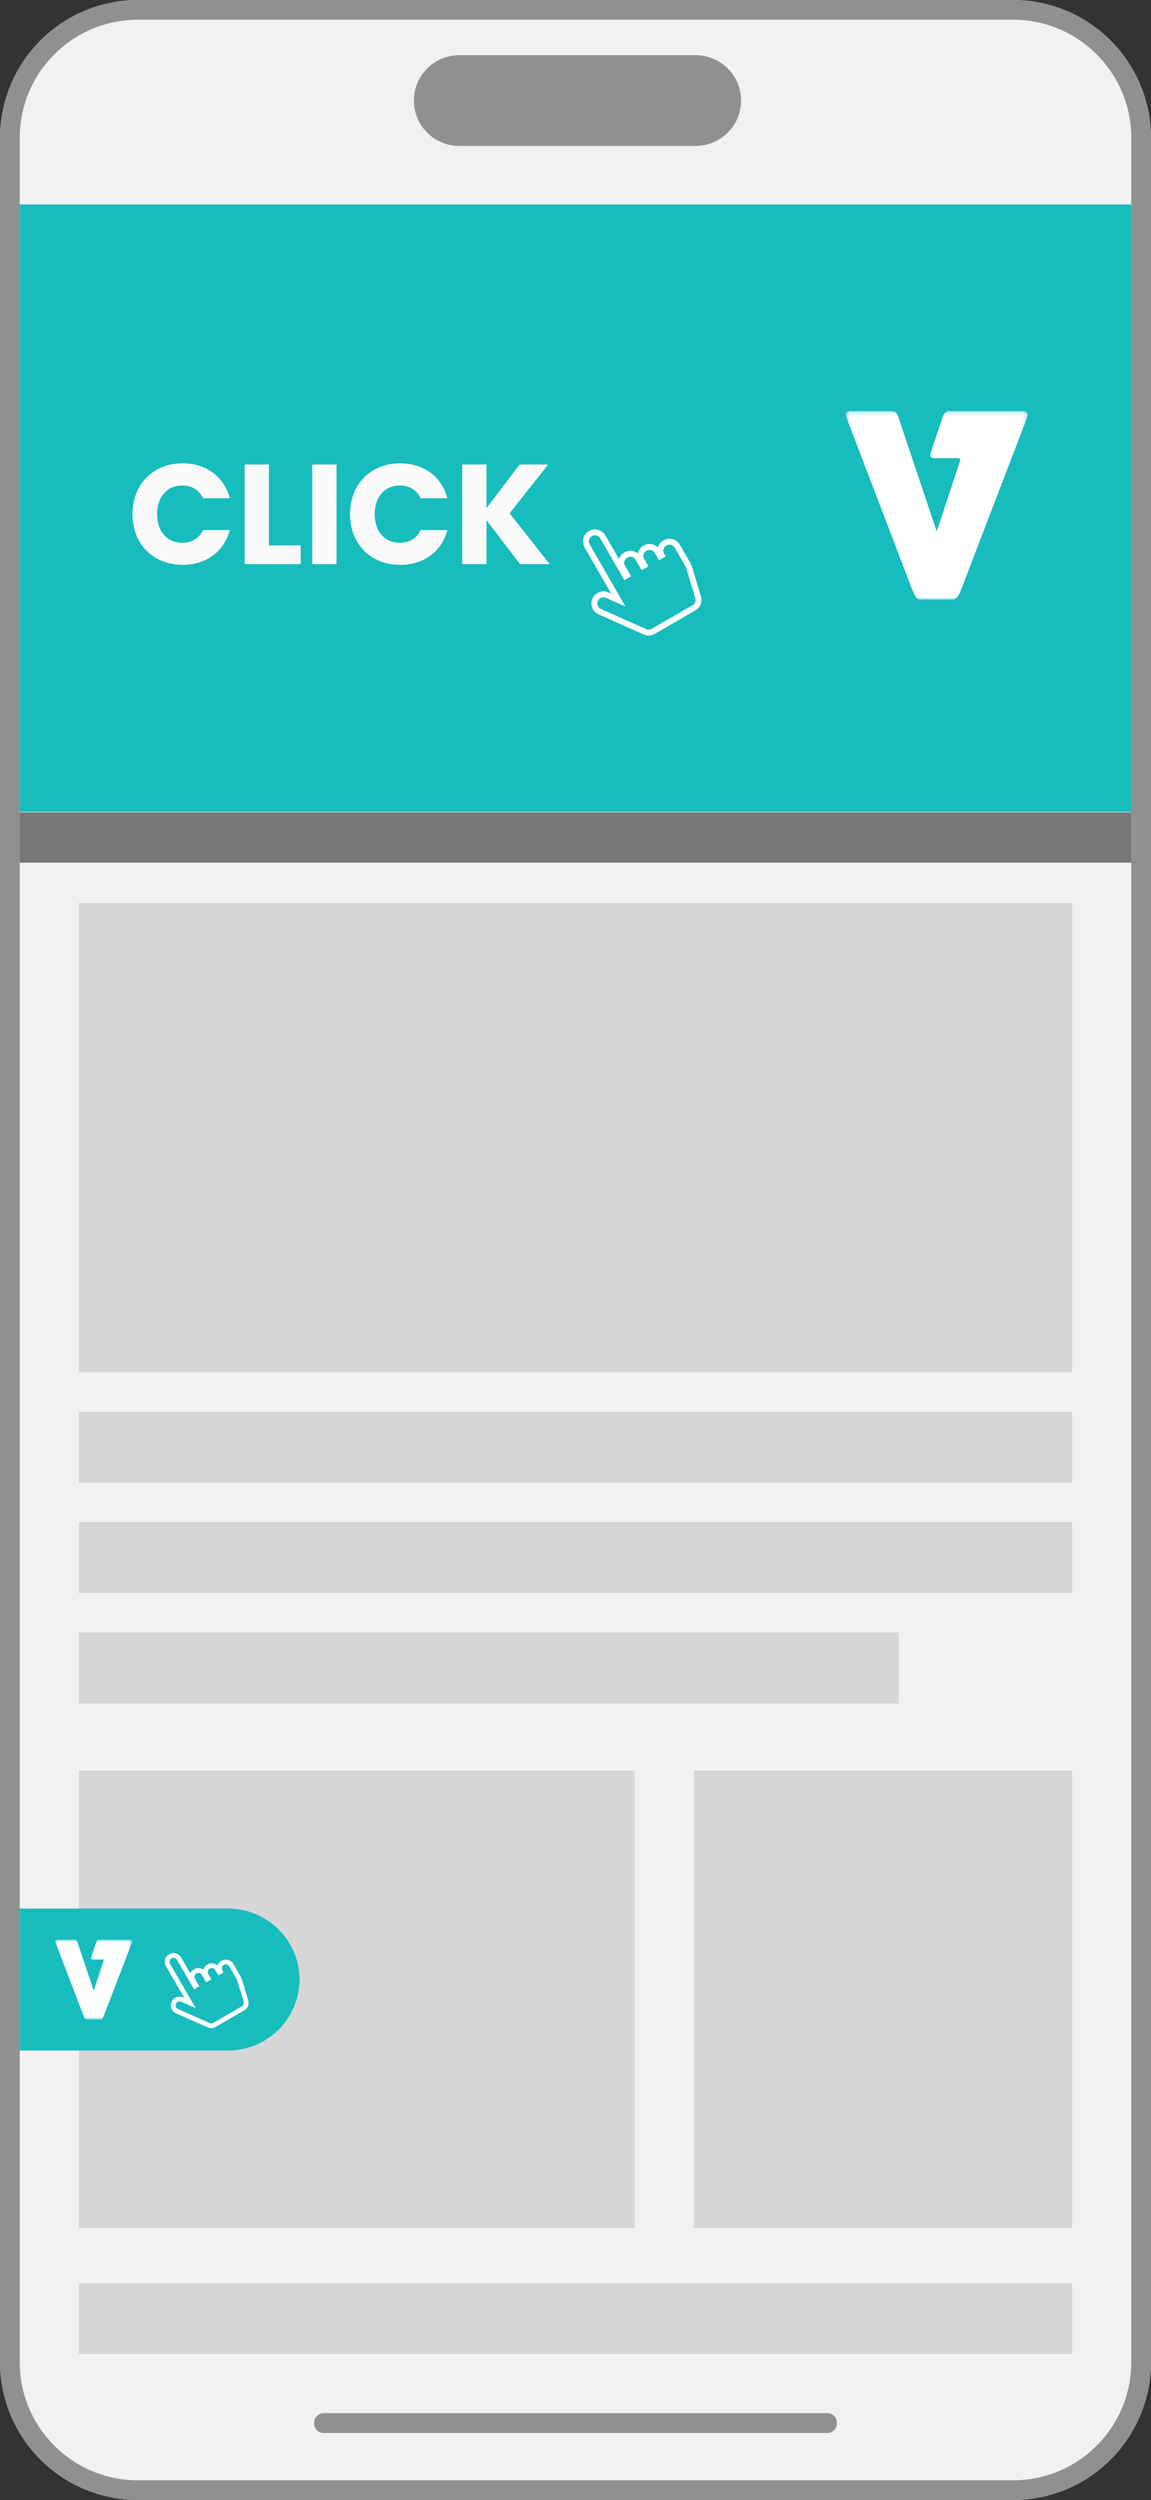
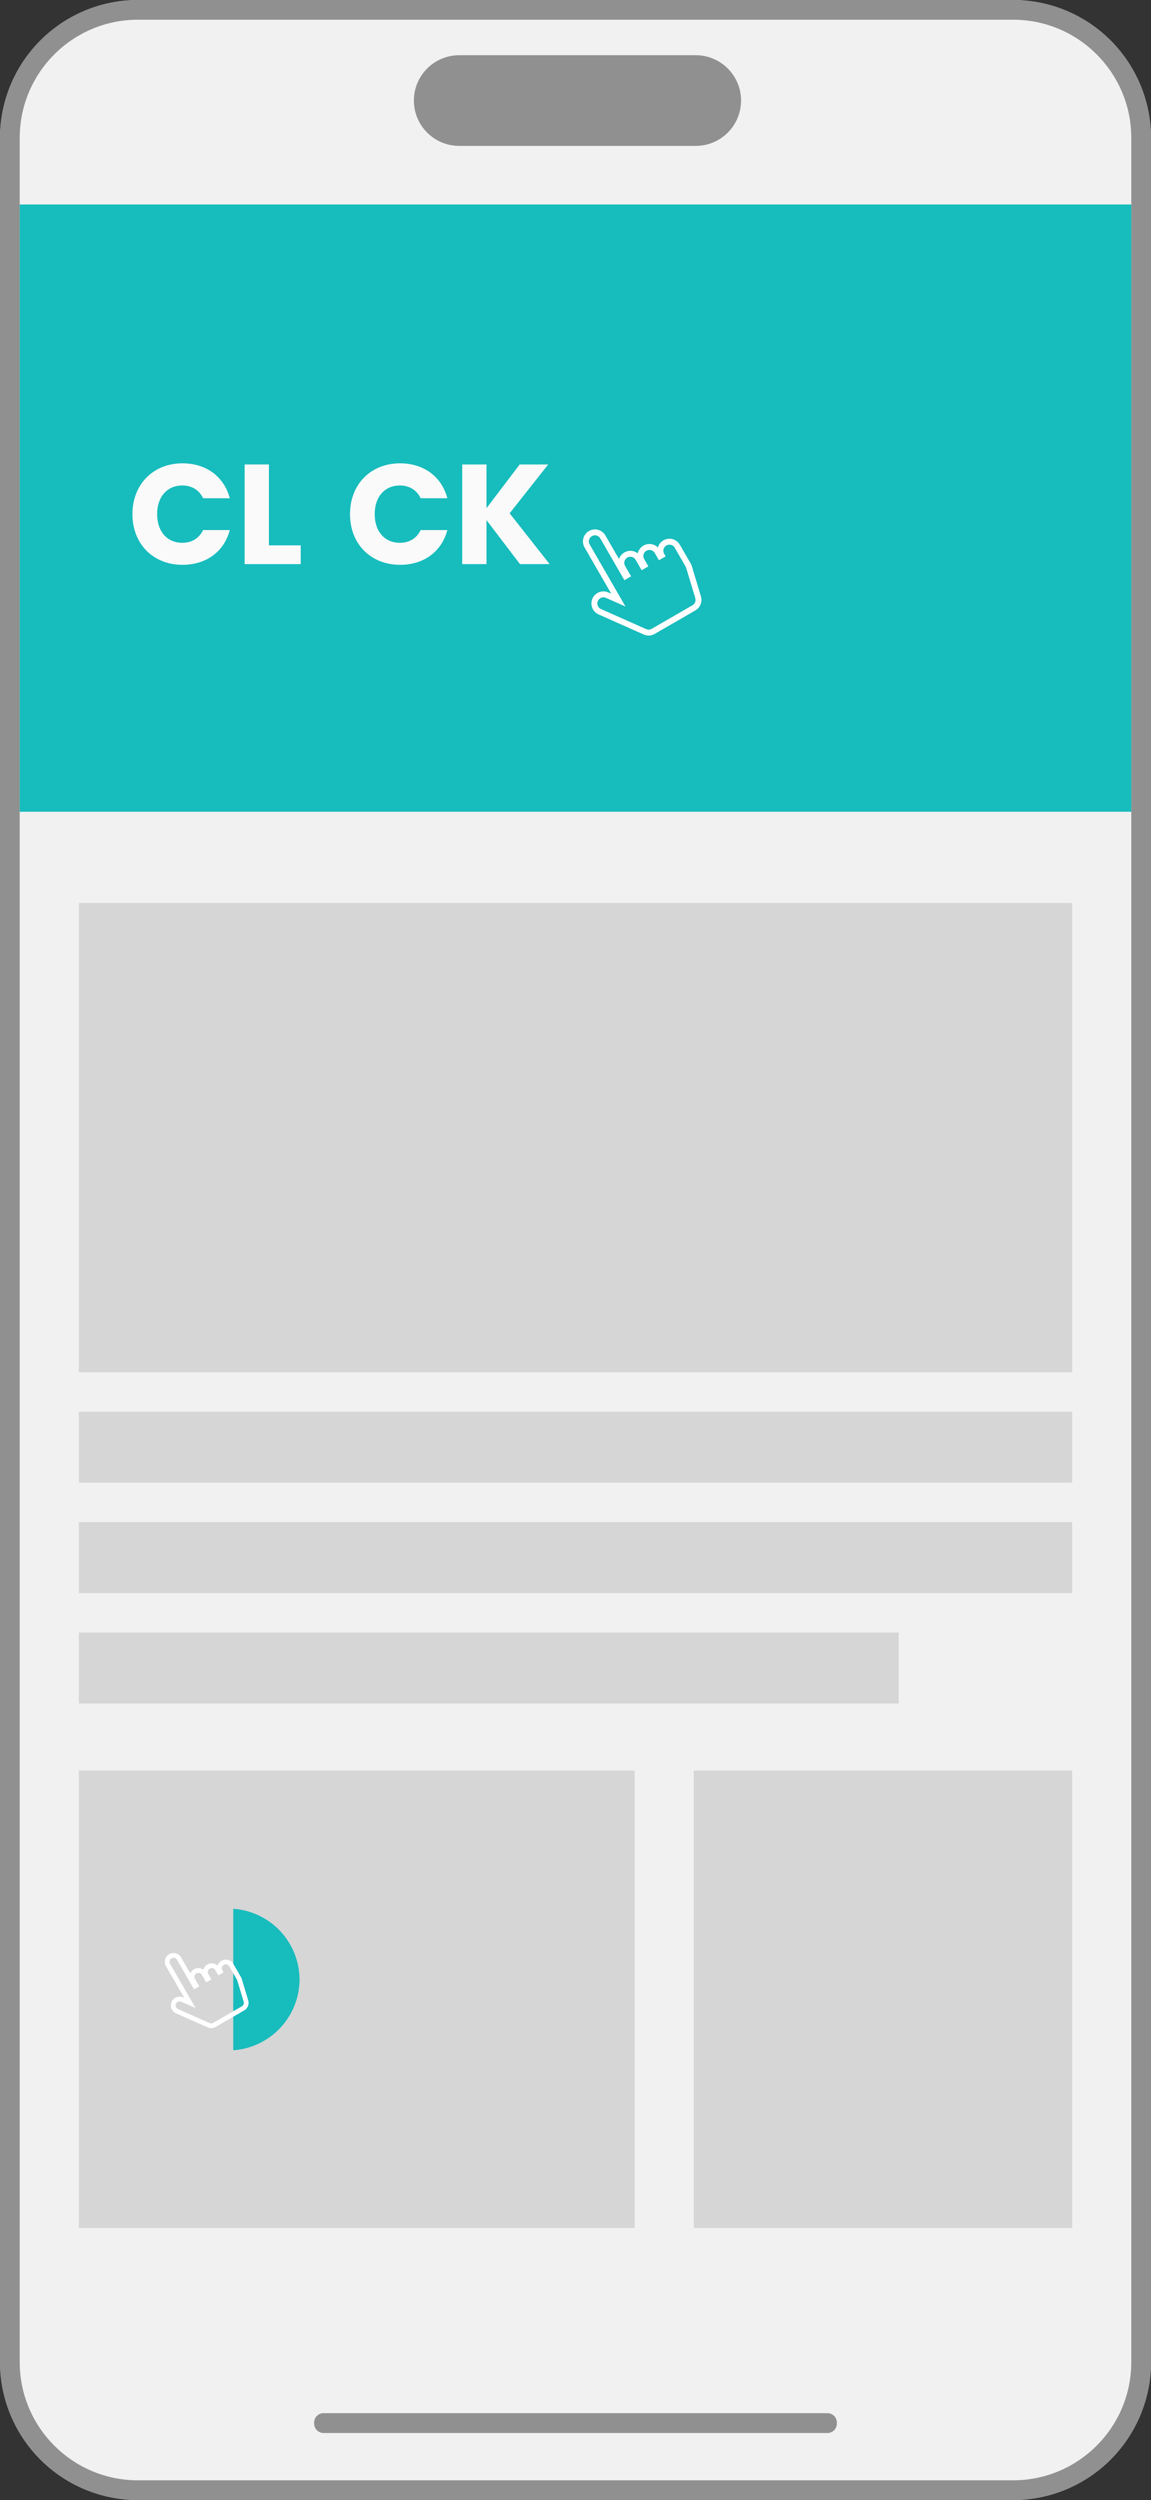
<svg xmlns="http://www.w3.org/2000/svg" width="292" height="634" viewBox="0 0 292 634" fill="none">
  <rect x="0" y="0" width="292" height="634" fill="#333333" stroke="none" />
  <g clip-path="url(#clip0_10_962)">
    <path d="M35 0H257C261.596 0 266.148 0.905 270.394 2.664C274.64 4.423 278.499 7.001 281.749 10.251C284.999 13.501 287.577 17.36 289.336 21.606C291.095 25.852 292 30.404 292 35V599C292 603.596 291.095 608.148 289.336 612.394C287.577 616.64 284.999 620.499 281.749 623.749C278.499 626.999 274.64 629.577 270.394 631.336C266.148 633.095 261.596 634 257 634H35C25.717 634 16.815 630.312 10.251 623.749C3.687 617.185 0 608.283 0 599L0 35C0 25.717 3.687 16.815 10.251 10.251C16.815 3.687 25.717 0 35 0Z" fill="#F1F1F1" />
    <path d="M35 5C30.948 5 27.02 5.792 23.324 7.356C19.752 8.866 16.544 11.03 13.787 13.787C11.03 16.544 8.866 19.752 7.356 23.324C5.793 27.02 5 30.948 5 35V599C5 603.052 5.793 606.98 7.356 610.676C8.866 614.248 11.03 617.456 13.787 620.213C16.544 622.97 19.752 625.134 23.324 626.644C27.02 628.208 30.948 629 35 629H257C261.052 629 264.98 628.208 268.676 626.644C272.248 625.134 275.456 622.97 278.213 620.213C280.97 617.456 283.134 614.248 284.645 610.676C286.207 606.98 287 603.052 287 599V35C287 30.948 286.207 27.02 284.645 23.324C283.134 19.752 280.97 16.544 278.213 13.787C275.456 11.03 272.248 8.866 268.676 7.356C264.98 5.792 261.052 5 257 5H35ZM35 0H257C276.33 0 292 15.67 292 35V599C292 618.33 276.33 634 257 634H35C15.67 634 0 618.33 0 599V35C0 15.67 15.67 0 35 0Z" fill="#707070" fill-opacity="0.75" />
    <path opacity="0.75" d="M81.955 611.967H210.045C210.678 612.003 211.271 612.288 211.694 612.759C212.118 613.231 212.337 613.851 212.305 614.484C212.337 615.117 212.118 615.737 211.694 616.208C211.271 616.68 210.678 616.965 210.045 617.001H81.955C81.323 616.965 80.73 616.68 80.307 616.208C79.883 615.737 79.663 615.117 79.695 614.484C79.663 613.851 79.883 613.231 80.307 612.759C80.73 612.288 81.323 612.003 81.955 611.967Z" fill="#707070" />
    <path d="M287 51.856H5V205.856H287V51.856Z" fill="#17BCBD" />
    <path d="M272 229H20V348H272V229Z" fill="#D6D6D6" />
-     <path d="M287 206H5V218.762H287V206Z" fill="#777676" />
    <path d="M272 358H20V376H272V358Z" fill="#D6D6D6" />
    <path d="M272 386H20V404H272V386Z" fill="#D6D6D6" />
    <path d="M228 414H20V432H228V414Z" fill="#D6D6D6" />
-     <path d="M272 579H20V597H272V579Z" fill="#D6D6D6" />
    <path d="M161 449H20V565H161V449Z" fill="#D6D6D6" />
    <path d="M272 449H176V565H272V449Z" fill="#D6D6D6" />
    <path d="M176.5 14H116.5C110.149 14 105 19.149 105 25.5C105 31.851 110.149 37 116.5 37H176.5C182.851 37 188 31.851 188 25.5C188 19.149 182.851 14 176.5 14Z" fill="#707070" fill-opacity="0.75" />
    <mask id="mask0_10_962" style="mask-type:luminance" maskUnits="userSpaceOnUse" x="214" y="104" width="47" height="49">
-       <path d="M260.713 104.241H214.57V152.058H260.713V104.241Z" fill="white" />
-     </mask>
+       </mask>
    <g mask="url(#mask0_10_962)">
      <path d="M260.712 105.242C260.716 105.106 260.69 104.971 260.638 104.846C260.585 104.721 260.506 104.609 260.406 104.517C260.101 104.304 259.731 104.207 259.36 104.242H241.029C240.639 104.216 240.252 104.323 239.93 104.545C239.609 104.767 239.372 105.092 239.258 105.466L237.223 111.477L236.323 114.177C236.176 114.56 236.081 114.961 236.04 115.369C236.014 115.957 236.326 116.182 237.103 116.182H242.783C242.858 116.182 242.926 116.182 242.989 116.188C243.904 116.248 243.604 116.733 243.418 117.343L243.326 117.63L238.064 133.52L237.764 134.38L237.62 134.745L237.458 134.261L237.4 134.087L237.091 133.165L228.645 107.965L227.807 105.465C227.746 105.299 227.667 105.141 227.57 104.994C227.371 104.667 227.057 104.425 226.69 104.316C226.508 104.264 226.32 104.239 226.13 104.242H218.27L215.603 104.249C214.918 104.289 214.558 104.585 214.57 105.142C214.569 105.329 214.603 105.514 214.67 105.689L215.189 107.059L231.296 149.205C231.296 149.205 231.572 149.87 231.716 150.191C231.9 150.601 232.11 150.999 232.344 151.383C232.475 151.611 232.669 151.797 232.904 151.917C233.138 152.037 233.402 152.086 233.664 152.059H241.617C241.936 152.06 242.245 151.945 242.486 151.737C242.753 151.512 242.981 151.245 243.162 150.948C243.362 150.624 243.534 150.285 243.677 149.934C243.827 149.569 260.63 105.724 260.63 105.724C260.69 105.57 260.718 105.406 260.712 105.242Z" fill="white" />
    </g>
    <path d="M171.824 138.524L174.584 143.304C174.672 143.457 174.743 143.621 174.794 143.791L177.11 151.482C177.26 151.978 177.237 152.511 177.046 152.993C176.855 153.475 176.507 153.878 176.058 154.137L165.703 160.116C165.389 160.297 165.036 160.401 164.674 160.421C164.312 160.44 163.95 160.373 163.618 160.225L152.185 155.14C151.904 155.02 151.651 154.846 151.438 154.627C151.226 154.408 151.059 154.149 150.948 153.866C150.836 153.582 150.782 153.279 150.789 152.974C150.796 152.669 150.863 152.369 150.987 152.09C151.111 151.812 151.289 151.56 151.511 151.351C151.733 151.142 151.994 150.979 152.279 150.872C152.565 150.765 152.868 150.715 153.173 150.726C153.478 150.738 153.777 150.809 154.054 150.937L156.88 152.192L148.948 138.453C148.643 137.925 148.56 137.297 148.718 136.708C148.876 136.118 149.261 135.616 149.789 135.311C150.318 135.006 150.946 134.923 151.535 135.081C152.124 135.239 152.626 135.625 152.931 136.153L158.681 146.112L159.08 145.882L157.93 143.89C157.625 143.362 157.542 142.734 157.7 142.145C157.858 141.556 158.243 141.053 158.772 140.748C159.3 140.443 159.928 140.361 160.517 140.519C161.106 140.677 161.608 141.062 161.913 141.59L163.063 143.582L163.462 143.352L162.772 142.157C162.467 141.629 162.384 141.001 162.542 140.412C162.7 139.823 163.085 139.32 163.614 139.015C164.142 138.71 164.77 138.628 165.359 138.785C165.948 138.943 166.451 139.329 166.756 139.857L167.446 141.052L167.844 140.822C167.539 140.294 167.456 139.666 167.614 139.077C167.772 138.488 168.157 137.985 168.686 137.68C169.214 137.375 169.842 137.293 170.431 137.451C171.02 137.608 171.523 137.994 171.828 138.522L171.824 138.524Z" stroke="white" stroke-width="1.5" />
    <path d="M131.914 143.058L123.418 131.898V143.058H117.262V117.786H123.418V128.874L131.842 117.786H139.078L129.286 130.17L139.438 143.058H131.914Z" fill="#FAFAFA" />
    <path d="M88.796 130.386C88.796 122.826 94.052 117.498 101.504 117.498C107.516 117.498 112.052 120.882 113.492 126.354H106.724C105.68 124.194 103.772 123.114 101.432 123.114C97.652 123.114 95.06 125.922 95.06 130.386C95.06 134.85 97.652 137.658 101.432 137.658C103.772 137.658 105.68 136.578 106.724 134.418H113.492C112.052 139.89 107.516 143.238 101.504 143.238C94.052 143.238 88.796 137.946 88.796 130.386Z" fill="#FAFAFA" />
-     <path d="M79.223 143.058V117.786H85.379V143.058H79.223Z" fill="#FAFAFA" />
    <path d="M62.067 117.786H68.223V138.306H76.287V143.058H62.067V117.786Z" fill="#FAFAFA" />
    <path d="M33.601 130.386C33.601 122.826 38.857 117.498 46.309 117.498C52.321 117.498 56.857 120.882 58.297 126.354H51.529C50.485 124.194 48.577 123.114 46.237 123.114C42.457 123.114 39.865 125.922 39.865 130.386C39.865 134.85 42.457 137.658 46.237 137.658C48.577 137.658 50.485 136.578 51.529 134.418H58.297C56.857 139.89 52.321 143.238 46.309 143.238C38.857 143.238 33.601 137.946 33.601 130.386Z" fill="#FAFAFA" />
-     <path d="M5 520V484H59.175V484.055C63.723 484.379 67.983 486.406 71.102 489.732C74.221 493.059 75.97 497.44 76 502C75.97 506.56 74.221 510.941 71.101 514.268C67.982 517.595 63.722 519.622 59.173 519.945V520H5Z" fill="#17BCBD" />
+     <path d="M5 520H59.175V484.055C63.723 484.379 67.983 486.406 71.102 489.732C74.221 493.059 75.97 497.44 76 502C75.97 506.56 74.221 510.941 71.101 514.268C67.982 517.595 63.722 519.622 59.173 519.945V520H5Z" fill="#17BCBD" />
    <mask id="mask1_10_962" style="mask-type:luminance" maskUnits="userSpaceOnUse" x="14" y="491" width="20" height="22">
      <path d="M33.548 491.872H14V512.13H33.548V491.872Z" fill="white" />
    </mask>
    <g mask="url(#mask1_10_962)">
-       <path d="M33.548 492.295C33.55 492.238 33.539 492.18 33.517 492.128C33.495 492.075 33.461 492.027 33.419 491.988C33.289 491.898 33.132 491.858 32.975 491.873H25.209C25.044 491.862 24.88 491.907 24.744 492.001C24.608 492.095 24.507 492.233 24.459 492.391L23.6 494.938L23.214 496.081C23.152 496.242 23.112 496.41 23.094 496.581C23.083 496.83 23.215 496.925 23.544 496.925H25.95H26.037C26.425 496.95 26.298 497.156 26.219 497.414L26.18 497.536L23.953 504.273L23.825 504.637L23.764 504.792L23.695 504.592L23.67 504.518L23.539 504.127L19.961 493.449L19.606 492.39C19.58 492.32 19.547 492.253 19.506 492.19C19.422 492.052 19.289 491.95 19.134 491.904C19.058 491.883 18.979 491.872 18.9 491.873H15.566H14.438C14.147 491.892 13.995 492.018 14 492.254C13.999 492.333 14.013 492.412 14.041 492.486L14.263 493.066L21.086 510.921C21.086 510.921 21.203 511.203 21.264 511.339C21.342 511.511 21.431 511.678 21.53 511.839C21.585 511.936 21.668 512.014 21.767 512.065C21.866 512.116 21.978 512.137 22.089 512.125H25.458C25.593 512.126 25.724 512.077 25.826 511.989C25.939 511.894 26.035 511.781 26.112 511.655C26.197 511.518 26.269 511.374 26.33 511.225C26.4 511.073 33.514 492.5 33.514 492.5C33.539 492.436 33.55 492.368 33.548 492.3" fill="white" />
-     </g>
+       </g>
    <path d="M58.682 498.353L60.62 501.709C60.682 501.817 60.731 501.932 60.767 502.051L62.392 507.45C62.498 507.798 62.482 508.172 62.347 508.511C62.213 508.849 61.969 509.132 61.654 509.314L54.379 513.514C54.159 513.64 53.912 513.712 53.658 513.725C53.405 513.738 53.152 513.691 52.92 513.588L44.897 510.022C44.505 509.848 44.199 509.526 44.045 509.127C43.892 508.727 43.903 508.283 44.077 507.891C44.251 507.5 44.573 507.194 44.972 507.04C45.372 506.886 45.816 506.897 46.208 507.071L48.193 507.95L42.623 498.303C42.517 498.119 42.449 497.916 42.421 497.706C42.393 497.496 42.407 497.282 42.462 497.078C42.517 496.873 42.612 496.681 42.741 496.513C42.87 496.344 43.031 496.203 43.214 496.097C43.398 495.991 43.601 495.923 43.811 495.895C44.021 495.867 44.235 495.881 44.439 495.936C44.644 495.991 44.836 496.086 45.004 496.215C45.173 496.344 45.314 496.505 45.42 496.688L49.456 503.68L49.736 503.518L48.928 502.12C48.714 501.749 48.656 501.308 48.767 500.894C48.878 500.481 49.149 500.128 49.519 499.914C49.89 499.7 50.331 499.642 50.745 499.753C51.158 499.864 51.511 500.134 51.725 500.505L52.532 501.904L52.809 501.744L52.324 500.905C52.218 500.721 52.149 500.519 52.122 500.309C52.094 500.098 52.108 499.885 52.163 499.68C52.218 499.475 52.312 499.283 52.441 499.115C52.571 498.947 52.731 498.806 52.915 498.7C53.099 498.594 53.301 498.525 53.512 498.497C53.722 498.469 53.935 498.483 54.14 498.538C54.345 498.593 54.537 498.688 54.705 498.817C54.873 498.946 55.014 499.107 55.12 499.291L55.605 500.13L55.885 499.968C55.671 499.597 55.613 499.157 55.723 498.743C55.834 498.33 56.105 497.977 56.476 497.763C56.846 497.549 57.287 497.491 57.701 497.601C58.114 497.712 58.467 497.983 58.681 498.354L58.682 498.353Z" stroke="white" stroke-width="1.2" />
  </g>
  <defs>
    <clipPath id="clip0_10_962">
      <rect width="292" height="634" fill="white" />
    </clipPath>
  </defs>
</svg>